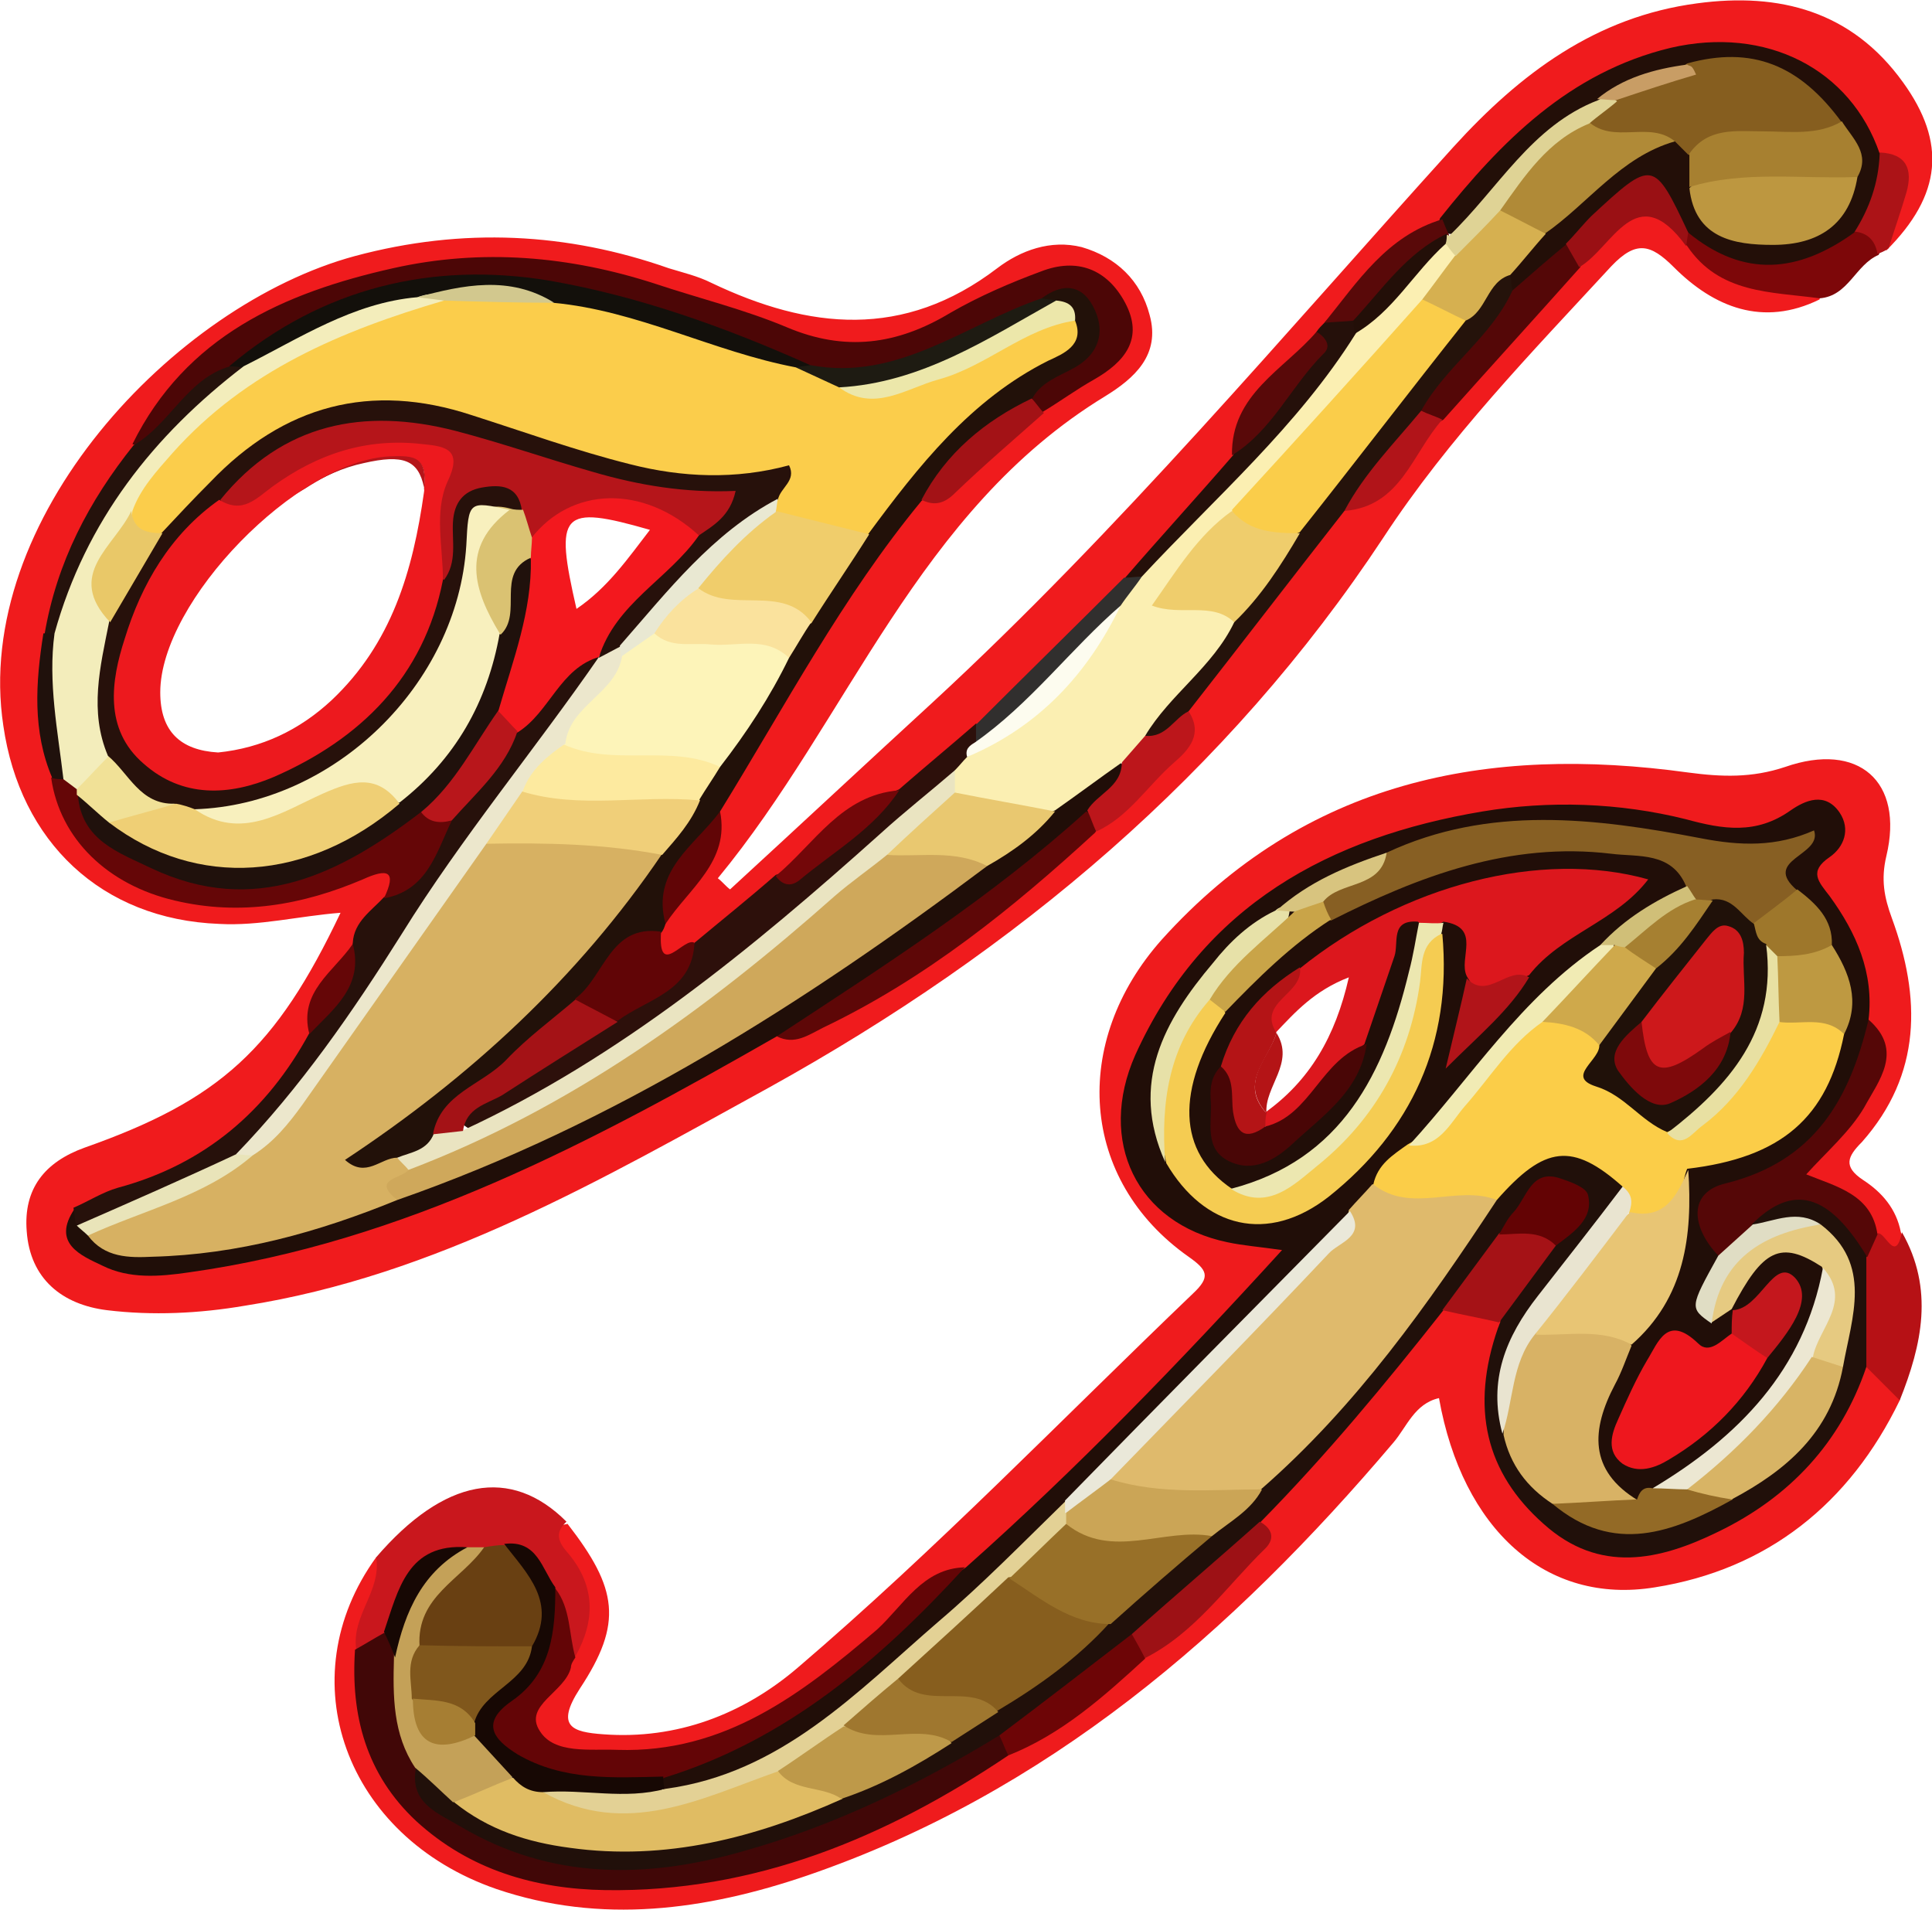
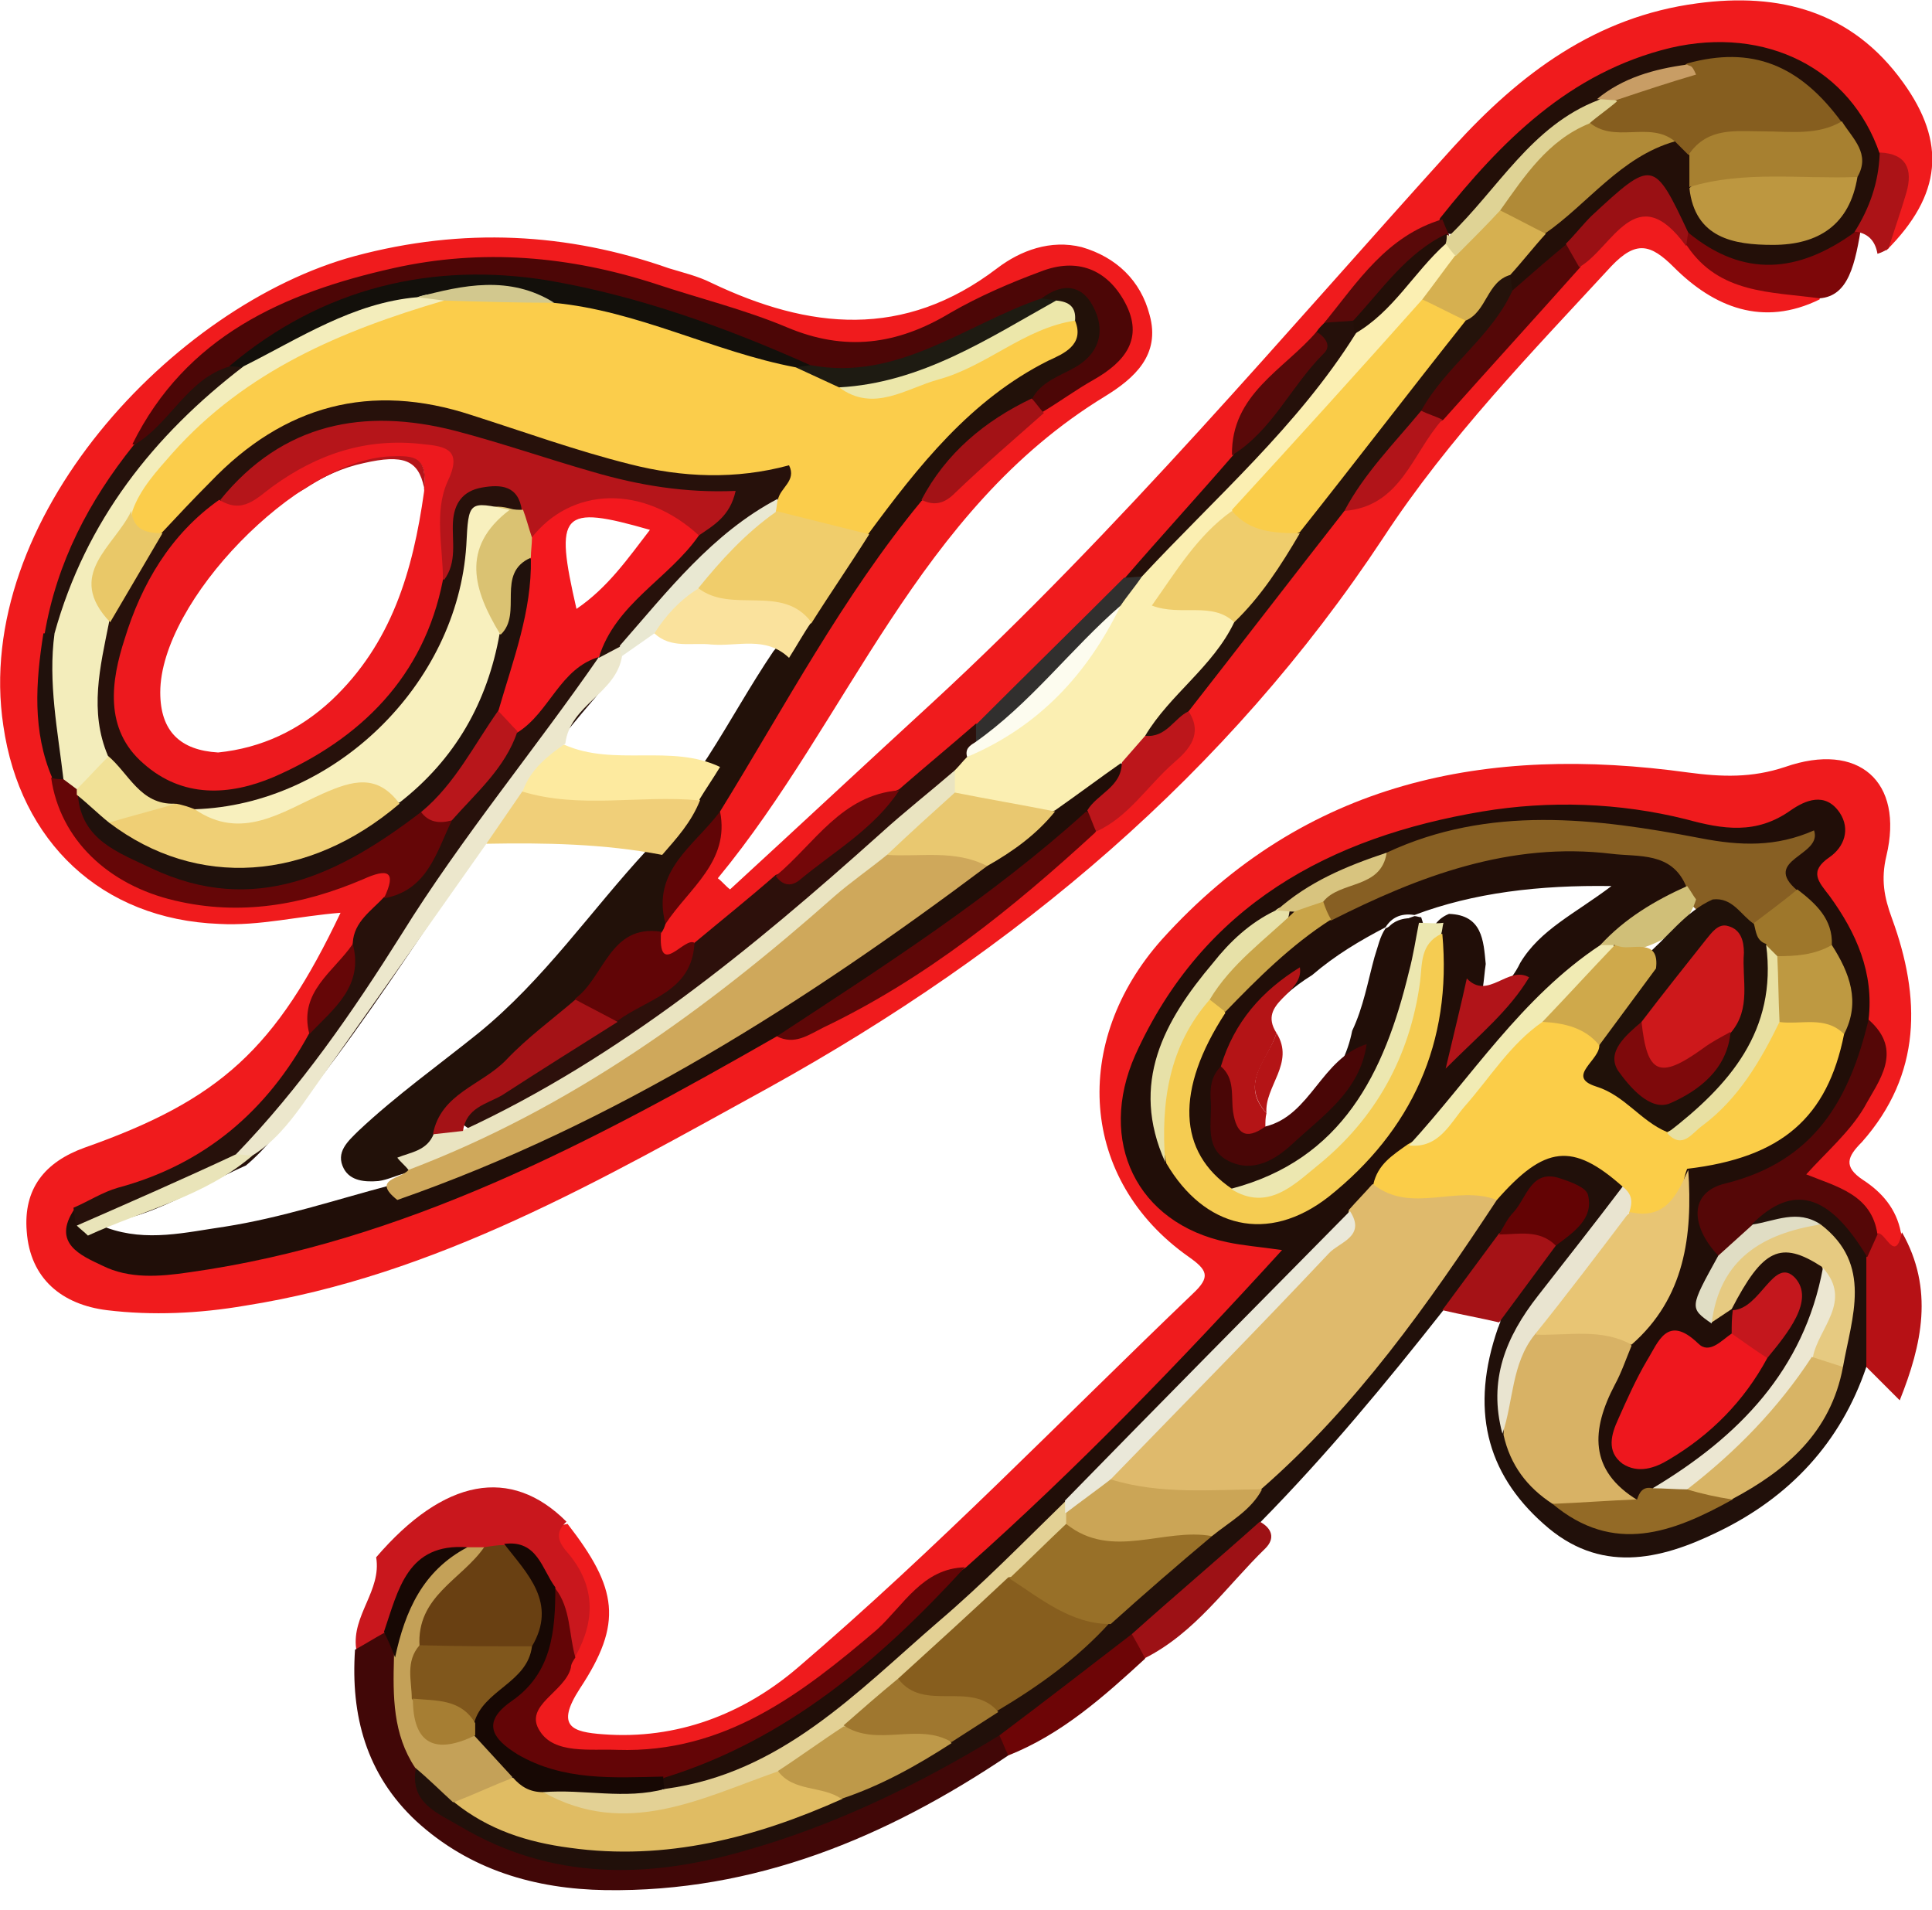
<svg xmlns="http://www.w3.org/2000/svg" version="1.1" id="Layer_1" x="0px" y="0px" viewBox="0 0 173.6 171.6" style="enable-background:new 0 0 173.6 171.6;" xml:space="preserve">
  <style type="text/css">
	.st0{fill:#F01B1D;}
	.st1{fill:#EF1B1D;}
	.st2{fill:#C9171D;}
	.st3{fill:#B61115;}
	.st4{fill:#7D0709;}
	.st5{fill:#AC1317;}
	.st6{fill:#4C0606;}
	.st7{fill:#221109;}
	.st8{fill:#200E08;}
	.st9{fill:#230F08;}
	.st10{fill:#27110B;}
	.st11{fill:#2D100B;}
	.st12{fill:#650607;}
	.st13{fill:#25130B;}
	.st14{fill:#5E0707;}
	.st15{fill:#540707;}
	.st16{fill:#610506;}
	.st17{fill:#25100A;}
	.st18{fill:#25120C;}
	.st19{fill:#BC161B;}
	.st20{fill:#9A1014;}
	.st21{fill:#A31216;}
	.st22{fill:#590909;}
	.st23{fill:#312F2E;}
	.st24{fill:#730709;}
	.st25{fill:#B11419;}
	.st26{fill:#20110C;}
	.st27{fill:#210E08;}
	.st28{fill:#630506;}
	.st29{fill:#550707;}
	.st30{fill:#21100A;}
	.st31{fill:#410707;}
	.st32{fill:#9D1115;}
	.st33{fill:#A51216;}
	.st34{fill:#6D0506;}
	.st35{fill:#694012;}
	.st36{fill:#C4A158;}
	.st37{fill:#170804;}
	.st38{fill:#13100B;}
	.st39{fill:#1E1B12;}
	.st40{fill:#FBCD4B;}
	.st41{fill:#D7B162;}
	.st42{fill:#FDF4B9;}
	.st43{fill:#EAE4C1;}
	.st44{fill:#F0CD6B;}
	.st45{fill:#F0CF79;}
	.st46{fill:#FDEA9F;}
	.st47{fill:#FAE29D;}
	.st48{fill:#A41216;}
	.st49{fill:#ECE7AA;}
	.st50{fill:#FBEFB2;}
	.st51{fill:#CFA85B;}
	.st52{fill:#E9C870;}
	.st53{fill:#E9E4B9;}
	.st54{fill:#865E1F;}
	.st55{fill:#BD9740;}
	.st56{fill:#B08A37;}
	.st57{fill:#A78030;}
	.st58{fill:#D6B050;}
	.st59{fill:#DFD395;}
	.st60{fill:#C89D65;}
	.st61{fill:#F3181E;}
	.st62{fill:#ECE7CC;}
	.st63{fill:#B8161B;}
	.st64{fill:#FDFCEF;}
	.st65{fill:#F3EDBB;}
	.st66{fill:#F1E197;}
	.st67{fill:#FACD4A;}
	.st68{fill:#EFCD6C;}
	.st69{fill:#DFBA6C;}
	.st70{fill:#FBCD48;}
	.st71{fill:#DC171D;}
	.st72{fill:#875F23;}
	.st73{fill:#F5CC52;}
	.st74{fill:#D8B265;}
	.st75{fill:#EE171E;}
	.st76{fill:#E8C574;}
	.st77{fill:#E3D195;}
	.st78{fill:#490606;}
	.st79{fill:#EAE8D9;}
	.st80{fill:#E6CA81;}
	.st81{fill:#ECE7B0;}
	.st82{fill:#BE9941;}
	.st83{fill:#936A26;}
	.st84{fill:#E7E1A8;}
	.st85{fill:#ECE7D2;}
	.st86{fill:#B41416;}
	.st87{fill:#F1EBB4;}
	.st88{fill:#9E772B;}
	.st89{fill:#C9A448;}
	.st90{fill:#C4171D;}
	.st91{fill:#E0DDC4;}
	.st92{fill:#D8C47F;}
	.st93{fill:#D0BF78;}
	.st94{fill:#E0BC63;}
	.st95{fill:#875E1E;}
	.st96{fill:#987028;}
	.st97{fill:#CBA556;}
	.st98{fill:#D8B465;}
	.st99{fill:#BE9949;}
	.st100{fill:#9F772F;}
	.st101{fill:#E9E4D0;}
	.st102{fill:#630304;}
	.st103{fill:#80571C;}
	.st104{fill:#A67E33;}
	.st105{fill:#D2C88E;}
	.st106{fill:#E9C868;}
	.st107{fill:#E9E8D2;}
	.st108{fill:#B5151A;}
	.st109{fill:#DAC272;}
	.st110{fill:#F8F0BE;}
	.st111{fill:#EFCF75;}
	.st112{fill:#201109;}
	.st113{fill:#CFA94B;}
	.st114{fill:#E8E0A2;}
	.st115{fill:#A68031;}
	.st116{fill:#ED191E;}
	.st117{fill:#CD181B;}
	.st118{fill:#7E090B;}
</style>
  <g>
    <path class="st0" d="M171,7.4c-4.6-6.4-11.1-8.1-18.5-7.1c-9.1,1.2-15.9,6.3-21.9,12.9c-15.3,16.9-30,34.4-46.8,49.9   c-6.1,5.6-12.1,11.2-18.2,16.8c-0.4-0.3-0.7-0.7-1.1-1c11.8-14.3,17.9-33,34.8-43.3c2.6-1.6,5-3.7,4-7.3c-0.8-3.1-3-5.2-6.1-6.1   c-2.8-0.7-5.5,0.3-7.6,1.9c-8.4,6.4-16.9,5.5-25.7,1.3c-1.2-0.6-2.5-0.9-3.8-1.3C51,20.9,41.6,20.4,31.9,23   C15.6,27.4-2.5,46.7,0.3,65.2C1.8,75.6,9.1,82.6,19.7,83c3.6,0.2,7.1-0.7,10.9-1c-5.8,12.2-10.8,16.8-23,21.1   c-3.6,1.3-5.5,3.7-5.2,7.5c0.3,4.3,3.2,6.6,7.2,7.1c4.1,0.5,8.3,0.3,12.4-0.4C39.2,114.6,54,106,69.1,97.7   c22.2-12.3,41.2-28.2,55.2-49.4c5.9-9,13.3-16.6,20.5-24.4c2.2-2.3,3.5-2,5.6,0.1c3.6,3.6,8,5.4,13.1,2.9c0.3-2-1.3-1.9-2.5-1.9   c-3.6,0.1-6.3-1.4-8.5-4c-4.8-3.8-5.2-3.8-9.7,0.4c-0.6,0.6-1.2,1.1-1.8,1.6c-4.1,4.7-8.1,9.6-12.5,14.1c-2.5,3.1-3.9,7.2-8.5,8   c-5.5,5.6-9.9,12.1-14.3,18.5c-0.3,5.2-4.8,7.2-8,10.2c-2.9,2.8-6,5.3-9.2,7.6c-5.9,4.5-11.7,9.3-19.4,10.7   c-3.9,1.8-7.7,3.8-11.4,5.9c-13.3,7.7-27.5,12.9-42.7,15.2c-2.6,0.4-5.4,0.2-6.3-3.1c1.2-1.9,3.3-2,5.1-2.6   c7-2.4,11.9-6.9,14.8-13.6c0.4-3.3,2-5.9,4.1-8.3c0.9-1.7,2.5-2.9,3.1-4.7c0.7-3.1-0.7-4.1-3.5-3.2c-3.1,1.1-6.3,2-9.5,2.4   C16,80.8,5.9,76.4,6.1,69.2c-1.3-3.8-0.8-7.6-0.7-11.5c0.9-6.5,4.3-12,7.8-17.4c0.4-1.3,1.3-2.3,2.2-3.3   C26.1,25.7,39.1,22.7,54,25.9c5.5,1.2,10.9,3.1,16.2,5.1c5.4,2,10.3,1.9,15.3-1.1c3-1.8,6.1-3.4,9.6-4c2.2-0.4,4,0.5,4.9,2.6   c0.8,1.9-0.4,3.1-1.9,4.1c-1.5,1-3,2.1-4.6,3C89.4,38,87,42.7,82,44.1c-7.9,8.2-12.9,18.3-18.3,28.1c-0.2,4.1-2.9,7-5,10.2   c-0.2,0.4-0.4,0.9-0.4,1.4c0,4,2.5,2.8,4.6,2.1c2.6-2,5.2-3.9,7.6-6.1c3.1-3.2,6.1-6.4,10.5-7.9c3-0.9,4.5-4,7.3-5.1   c4.8-4.7,9.5-9.5,14.3-14.3c2.2-4.4,7.1-6.6,9.1-11.2c0.6-5,4.7-7.4,7.7-10.6c0.3-0.4,0.5-0.8,0.7-1.2c2.8-3.7,5.7-7.4,10.3-8.9   c3.9-3.2,6.5-7.8,10.9-10.7c10.8-7.2,21.1-5.7,26.6,4.4c1.4,1,2.5,2.1,1.3,4.1c-0.7,1.3-1.1,2.8,0.3,4.1   C174.5,17.5,174.9,12.8,171,7.4z" />
    <path class="st1" d="M167.4,106c-1.8-1.2-1.4-2.1-0.1-3.4c5.4-6.1,5.3-13,2.7-20.1c-0.7-1.9-1-3.5-0.5-5.6c1.6-6.7-2.5-10.3-9.1-8   c-3,1-5.7,0.9-8.7,0.5c-18.1-2.5-34.4,0.7-47.3,15c-8.2,9.2-7.4,21.6,2.4,28.5c1.7,1.2,2,1.8,0.4,3.3c-11.8,11.3-23.1,23-35.5,33.6   c-4.9,4.2-10.9,6.5-17.5,6c-2.8-0.2-4.3-0.7-2.1-4.1c3.9-5.9,3.4-9-1.1-14.8c-2.6,0.4-2.1,2-1.1,3.4c1.9,2.7,1.8,5.4,0.5,8.2   c-0.3,0.6-0.7,1.1-0.9,1.8c-0.8,1.9-3.3,3.3-1.9,5.8c1.4,2.6,4.1,2.3,6.6,2.5c7.9,0.7,14.4-2.3,20.8-6.8c4.2-2.9,6.7-8,12-9.4   c1.7-0.5,2.8-1.7,4-2.9c7.4-7.4,14.9-14.8,22.2-22.3c1.3-1.4,3.4-2.7,2.6-5c-0.8-2.1-3.1-1.5-4.8-1.8c-6.6-1.4-10.7-7.8-8.3-13.3   c6.2-13.9,18.1-21.1,33.2-22.7c9-1,17.8,3.5,27.4,0c-0.9,2.9-1.6,5.1,0.1,7.2c2.3,3,2.9,6.7,3.3,10.3c1.8,2.6,1.2,5-0.7,7.2   c-1,1.1-2,2.2-3,3.3c-2.1,2.2-2.1,4,0.9,5.3c1.9,0.8,3.2,2.3,4.1,4.1c0.7,0.7,1.5,1.5,2.5,1c0.9-0.4,0.7-1.3,0.3-2.1   C170.4,108.6,169.1,107.1,167.4,106z" />
-     <path class="st1" d="M170.7,125.8c-4.5,9.3-11.9,15.2-22,16.8c-9.8,1.6-17.3-5.2-19.4-17c-2.2,0.5-2.9,2.6-4.1,4   c-14.5,17.1-31.1,31.5-52.7,38.9c-9.1,3.1-18.5,4.4-27.9,1.2C31,165,25.9,150.8,33.8,139.9c2.1,0.3,1.4,1.8,1.1,2.9   c-0.5,1.9-1.3,3.6-1.4,5.6c1.3,15.3,12.6,22.9,28.5,19.6c9.9-2.1,19-5.8,27.5-11.2c4.7-2.1,8.7-5.4,12.5-8.8   c4.1-3.4,9.2-6,10.8-11.8c5.1-6.8,10.2-13.7,16.7-19.3c2.3-0.3,4.6-0.6,5.9,1.9c0.2,2.3-0.5,4.6-0.5,6.9c0,8.8,8.4,14.6,16.5,11.3   c5.5-2.2,10.3-5.5,13-11.1c0.7-1.5,1.4-3.1,3.3-3.5C169.7,122.6,171,123.6,170.7,125.8z" />
    <path class="st2" d="M32,148.1c-0.4-3,2.3-5.2,1.8-8.2c6.1-7.1,12.1-8.2,17.1-3.2c-1.2,1.1-0.6,2,0.2,2.9c2.4,2.9,2.4,6,0.6,9.2   c-2.4-0.9-2.1-3.4-3.1-5.1c-0.7-1.3-1.5-2.6-3.2-2.9c-0.6-0.1-1.2-0.4-1.9-0.4c-0.6,0-1.3,0-1.9,0c-4.2,0.5-4.6,4.3-6.3,7   C34.3,148.3,33.3,148.9,32,148.1z" />
    <path class="st3" d="M170.7,125.8c-1-1-2-2-3-3c-2.6-2.9-1.1-6.4-1.3-9.6c0.3-1.2,0.6-2.4,2.3-2.4c0.7-0.2,1.6,2.8,2.2-0.1   C173.8,115.8,172.7,120.8,170.7,125.8z" />
-     <path class="st4" d="M163.5,26.8c-4.4-0.6-9-0.4-11.9-4.7c-0.4-0.4-0.4-0.9,0-1.3c0.8-0.4,1.6-0.4,2.4,0c3.5,1.8,7,1.7,10.4-0.3   c0.9-0.5,1.9-0.7,2.9-0.5c1.4,0.5,2.4,1.3,1.5,2.9C166.7,23.8,166.1,26.6,163.5,26.8z" />
+     <path class="st4" d="M163.5,26.8c-4.4-0.6-9-0.4-11.9-4.7c-0.4-0.4-0.4-0.9,0-1.3c0.8-0.4,1.6-0.4,2.4,0c3.5,1.8,7,1.7,10.4-0.3   c0.9-0.5,1.9-0.7,2.9-0.5C166.7,23.8,166.1,26.6,163.5,26.8z" />
    <path class="st5" d="M168.7,22.8c-0.2-1.2-0.9-1.9-2.1-2c-0.7-2.8,0.1-5.2,2.3-7.1c2.4,0.1,3,1.5,2.4,3.6c-0.5,1.7-1.1,3.4-1.6,5   C169.3,22.6,169,22.7,168.7,22.8z" />
    <path class="st6" d="M11.9,39.9c4.8-9.7,13.6-13.6,23.4-15.8c8-1.8,15.9-1.1,23.6,1.4c3.9,1.3,8,2.3,11.8,3.9   c5.2,2.2,9.9,1.6,14.7-1.3c2.6-1.5,5.4-2.7,8.1-3.7c3.3-1.3,6-0.2,7.6,2.8c1.7,3.2,0,5.3-2.8,6.9c-1.6,0.9-3.1,2-4.6,2.9   c-0.9,0.2-1.3-0.3-1.6-1c-0.3-2.5,1.7-3.3,3.3-4.5c1-0.7,1.8-1.7,1-2.9c-0.8-1.3-2-0.5-3.1-0.3c-6.6,3-12.8,7.3-20.7,5.7   c-5-1.8-10.1-3.2-15-5.1c-12.8-4.9-24.6-3.1-35.7,4.4c-2,1.1-3.8,2.6-5.5,4.2C15.2,38.9,14.2,40.7,11.9,39.9z" />
    <path class="st7" d="M98.4,27.9c-1-2.3-2.8-2.6-4.8-1.1c0.1,0.4,0.2,0.7,0.4,1.1c0.4,0.4,0.6,0.9,0.7,1.5c-0.1,0.9-0.6,1.5-1.4,1.9   c-7.3,3.5-12.1,9.5-16.6,15.9c-1.7,2.6-3.2,5.4-5,8c-0.7,1.1-1.3,2.3-2.2,3.3c-2.1,3.1-3.9,6.4-5.9,9.5c-0.7,1.1-1.5,2.1-2.2,3.3   c-1,1.8-2.5,3.2-3.3,5.1C53.1,81.8,48.9,88,43,92.8c-3.6,2.9-7.4,5.6-10.8,8.8c-0.9,0.9-2.1,1.9-1.3,3.4c0.6,1.1,1.9,1.2,3.1,1.1   c0.8-0.1,1.6-0.5,2.4-0.7c1.5-0.4,2.6-1.3,3.4-2.6c0.5-1.3,1.4-2.1,2.4-3c3.2-3.2,7.5-5.2,10.4-8.9c2.5-2.1,4.1-5.2,6.8-7.1   c0.2-0.2,0.3-0.5,0.4-0.8c0.5-3.9,4-6.3,4.9-10.1c5.8-9.4,11-19.3,18.1-27.9c3.5-2.8,6.9-5.8,9.9-9.1c0.8-1.6,2.5-2.1,3.9-2.9   C98.7,31.8,99.3,29.9,98.4,27.9z" />
    <path class="st8" d="M69.8,93.1c-16.6,9.5-33.5,18.5-52.8,21.2c-2.7,0.4-5.4,0.6-7.8-0.6c-1.9-0.9-4.6-2-2.5-5.1   c0.4,0.2,0.8,0.4,1.2,0.6c0.6,0.4,1.1,0.8,1.7,1.1c3.6,1.3,7.1,0.4,10.6-0.1c5.1-0.8,9.9-2.4,14.8-3.7   c16.2-5.7,30.5-14.8,44.7-24.3c2.6-1.7,5.2-3.5,7.8-5.3c1.9-2.1,4.6-3.2,6.4-5.3c2-1.6,3.5-4.4,6.9-3c1,2.5-1.1,3.5-2.4,4.9   c-7.6,6.2-14.9,12.7-23.7,17.3C73.2,91.7,71.6,92.6,69.8,93.1z" />
    <path class="st9" d="M168.9,13.8c-0.1,2.6-0.9,4.9-2.3,7.1c-5,3.6-9.9,4.1-14.9,0c-4.5-4.1-4.5-4.1-10.2,1.8   c-1.9,1.2-2.8,4.1-5.8,3.5c-0.4-0.4-0.6-0.8-0.7-1.3c-0.1-2.3,1.6-3.5,2.9-5c3.8-3.5,7-8,13-7.8c0.7,0.3,1.3,0.8,1.7,1.4   c0.6,0.9,0.5,1.9,0.7,2.8c3.9,5.1,7.9,5,11.8-0.1c0.3-1.7-0.3-3.3-1.1-4.8c-3.4-3.4-7.2-5.4-12.2-4.2c-2.6,0.6-5.2,1.3-7.5,2.9   c-3.3,1.9-6.4,4-8.7,7.2c-1.4,1.8-2.8,4.4-5.9,3.6c-0.3-0.2-0.4-0.5-0.4-0.8c0-0.3,0.1-0.5,0.1-0.5c5.5-6.9,11.6-13.1,20.7-15.3   C158.7,2.3,166.3,6.2,168.9,13.8z" />
    <path class="st10" d="M53.9,59c-4.6-0.7-5.8,3.5-8.2,5.8c-1.7,3-4,5.6-6.2,8.2c-2.1,2.2-2.1,5.9-5,7.6c-1.1,1.2-2.7,2.2-2.8,4.1   c-0.5,3.1-3.1,5.2-3.9,8.1c-3.8,7-9.4,11.8-17.2,13.9c-1.4,0.4-2.6,1.2-4,1.8c0.1,0.5,0.1,1,0.2,1.4c5.8,0.4,10.3-3,15.3-5.2   c1.8-1.5,3.2-3.4,4.6-5.2C36.1,87.9,43.3,74.5,53.2,63C54.2,61.9,54.9,60.6,53.9,59z" />
    <path class="st11" d="M62.4,84.7c2.4-2,4.9-4,7.3-6.1c4.5-1.4,6.9-5.9,11.1-7.7c2.3-2,4.6-3.9,6.9-5.9c0.4,0.3,0.7,0.7,0.7,1.3   c0.1,0.8-0.2,1.5-0.5,2.2c-0.4,0.7-0.9,1.2-1.5,1.6C76.3,79.8,65.9,89,54.1,96.5c-2.5,1.6-5.2,2.9-7.8,4.4c-1.5,0.9-3,1.4-4.6,0.2   c-0.5-2.6,1.9-3.3,3.3-4.2c3.2-2,6.3-4.2,9.5-6.2C56.9,88.4,60.6,87.8,62.4,84.7z" />
    <path class="st12" d="M40.6,73.7c-1.4,2.9-2.2,6.3-6.1,7c1.2-2.5,0.3-2.7-1.9-1.7c-5.4,2.3-11,3.3-16.9,1.9   c-6-1.4-10.3-5.5-11.1-11c0.3-0.4,0.7-0.5,1.3-0.5c0.7,0.2,1.3,0.6,1.8,1.2C8,71,8.3,71.4,8.5,71.8c4.4,6.3,12.6,8,20.7,4.6   c2.9-1.2,5.2-3.4,8.2-4.3C38.7,72.2,39.8,72.6,40.6,73.7z" />
    <path class="st13" d="M135.7,24.8c0.1,0.4,0.1,0.9,0.2,1.3c1.3,2.1-0.2,3.3-1.5,4.6c-2,2.1-4,4.4-5.8,6.7c-2.5,3-4.3,6.5-7.8,8.5   c-4.7,6-9.3,12-14,18c-0.7,1.8-1.7,3.2-3.9,2.3c-1.3-2.1,0.3-3.4,1.4-4.7c1.8-2.1,3.7-4.1,5.4-6.3c2-2.8,4.2-5.4,6.1-8.3   c5-6.3,9.5-13,15-18.9C132.1,26.6,133,24.3,135.7,24.8z" />
    <path class="st14" d="M69.8,93.1c9.6-6.3,19.3-12.5,27.8-20.2c0.9,0.4,1.5,0.9,0.8,1.9C91,81.6,83.2,87.9,74,92.3   C72.6,93,71.4,93.9,69.8,93.1z" />
    <path class="st15" d="M127.7,36.9c2.2-4,6.3-6.6,8.2-10.8c1.6-1.4,3.2-2.8,4.9-4.2c1,0.4,1.5,1,1.2,2.1c-4.1,4.6-8.2,9.1-12.3,13.7   C128.6,38.4,128.1,37.8,127.7,36.9z" />
    <path class="st16" d="M62.4,84.7c-0.2,4.4-4.2,5-6.9,7c-1.5-0.2-3.7,1-3.8-2c2.6-1.9,3.1-6.7,7.7-6C59.1,88,61.5,84.1,62.4,84.7z" />
    <path class="st17" d="M118.3,29.8c0.2-0.3,0.4-0.5,0.7-0.8c0.8-0.9,1.7-1,2.8-0.5c0.4,0.3,0.7,0.7,0.9,1.2c0.5,4.4-3.5,6.2-5.7,8.9   c-4.2,5.3-8.6,10.5-14.6,13.9c-0.5,0-1-0.2-1.3-0.6c3.2-3.7,6.5-7.3,9.7-11C112.2,36.5,116.9,34.3,118.3,29.8z" />
    <path class="st18" d="M20.3,36.1c1-0.9,2.2-1.7,1.6-3.3c-0.4-0.3-0.9-0.3-1.2,0.1c-3.9,1.1-5.4,5.2-8.7,7.1c-4,5-6.9,10.5-8,17   c0.4,0.3,0.8,0.5,1.3,0.4C6.1,57,6.8,56.5,7,55.7C9.4,47.8,14.2,41.5,20.3,36.1z" />
    <path class="st19" d="M98.5,74.7c-0.3-0.6-0.5-1.3-0.8-1.9c0.9-1.5,3.1-2.1,3.1-4.3c-0.2-1.5,0.5-2.3,2.1-2.4   c1.9,0.2,2.6-1.6,3.9-2.2c1.3,2,0.1,3.4-1.3,4.6C103.1,70.6,101.4,73.4,98.5,74.7z" />
    <path class="st20" d="M141.9,24c-0.4-0.7-0.8-1.4-1.2-2.1c0.8-0.8,1.5-1.7,2.3-2.5c5.5-5.1,5.6-5.1,8.7,1.5   c-0.1,0.4-0.1,0.8-0.2,1.2C147,15.9,144.9,22.3,141.9,24z" />
    <path class="st21" d="M82.8,44.9c2.2-4.2,5.7-7.1,9.9-9.1c0.4,0.4,0.7,0.9,1.1,1.3c-2.7,2.4-5.4,4.7-8,7.2   C84.9,45.2,84,45.5,82.8,44.9z" />
    <path class="st22" d="M118.3,29.8c0.8,0.5,1.4,1.3,0.6,2c-2.9,2.9-4.6,6.9-8.2,9.1C110.6,35.4,115.4,33.2,118.3,29.8z" />
    <path class="st23" d="M101,51.9c0.5,0,1.1-0.1,1.6-0.1c1.1,1.7-0.1,2.8-0.9,4c-3.3,3-6.2,6.3-9.5,9.2c-1.2,1.1-2.3,3-4.5,1.6   c0-0.5,0-1,0-1.5C92.1,60.7,96.6,56.3,101,51.9z" />
    <path class="st24" d="M80.8,71c-2.3,3.5-5.9,5.5-9,8.1c-0.8,0.6-1.5,0.4-2.1-0.4C73.2,75.8,75.6,71.4,80.8,71z" />
    <path class="st22" d="M121.7,28.8c-0.9,0.1-1.8,0.1-2.7,0.2c3-3.7,5.6-7.8,10.6-9.3c0.2,0.5,0.4,1,0.6,1.4   c-0.1,0.5-0.2,0.9-0.5,1.3C127.1,24.6,125.5,28.2,121.7,28.8z" />
    <path class="st25" d="M127.7,36.9c0.6,0.3,1.3,0.5,1.9,0.8c-2.7,3-3.7,7.8-8.8,8.2C122.6,42.5,125.3,39.8,127.7,36.9z" />
    <path class="st16" d="M59.8,83c-1.3-4.8,2.6-7,4.9-10.1C65.6,77.4,61.9,79.8,59.8,83z" />
    <path class="st12" d="M31.7,84.8c1,3.8-1.7,5.8-3.9,8.1C26.8,89.1,30,87.3,31.7,84.8z" />
    <path class="st26" d="M3.9,56.9c0.3,0,0.6,0,1,0c2.6,4.2,3,8.6,0.8,13.1c-0.3,0-0.7,0-1-0.1C2.9,65.7,3.2,61.3,3.9,56.9z" />
    <path class="st27" d="M157.8,107c6.7-3,10.9-9.8,10.1-15.4c0.5-4.2-1.1-7.8-3.5-11.1c-1-1.3-1.9-2.2,0-3.5c1.3-0.9,1.9-2.5,0.9-4   c-1.3-1.9-3.1-1.1-4.4-0.2c-3.1,2.2-6.1,1.7-9.4,0.8c-6-1.5-12.3-1.7-18.3-0.7c-13.7,2.3-25.1,8.4-31.2,21.9   c-3.4,7.7,0.1,15.1,8.3,16.8c1.4,0.3,2.8,0.4,4.9,0.7c-9.3,10.2-18.5,19.7-28.4,28.5c-1.5,1-2.9,2-4.3,3.3   c-6.4,5.9-13,11.7-21.8,13.9c-0.9,0.2-1.3,0.9-1.4,1.8c0,0.5,0.2,0.9,0.5,1.3c5.6,1.1,9.8-1.9,13.9-4.8   c8.4-5.9,15.5-13.3,22.8-20.4c8.5-8.8,17.2-17.4,25.9-26c0.8-0.8,1.5-1.7,2.2-2.5c0.8-1.6,2.2-2.7,3.4-4   c5.4-6.1,10.5-12.5,16.8-17.6c2.4-2.4,6.5-3.1,7.5-7c-0.4-1-0.9-1.7-1.5-2.2c-3.1-0.6-6.3-1.5-9.5-1.5c-3.4,0-6.7,0.3-9.9,1   c-4,1-7.9,2.6-11.6,4.9c-4.5,2.4-7.8,6-11.4,9.4c-1.6,2-2,4.4-2.6,6.8c-0.2,0.9-0.3,1.7-0.4,2.5c0.1,1.2,0.3,2.4,0.6,3.6   c0.5,0.9,1,1.6,1.5,2.2c0.8,0.7,1.7,1.4,3,2.1c9.6,0.7,20.2-16.4,17.2-25.2c-0.2,0-0.4-0.1-0.6-0.1c-0.9,0.3-1.7,0.7-2.6,1.1   c-0.5,0.7-0.7,1.7-1,2.6c-0.6,2.2-1,4.5-2,6.6c-0.8,4.1-3.6,6.7-6.6,9.1c-1,0.8-2.2,1.8-3.6,1c-1.4-0.8-1-2.3-1.1-3.6   c-0.1-1,0.3-2,0.7-2.9c1.4-3.6,3.6-6.5,7-8.6c2.1-1.8,4.3-3.1,6.6-4.3c0.5-0.8,1.3-1.3,2.6-1.1c5.3-2,11.2-2.7,17.7-2.6   c-3.3,2.5-6.4,3.9-8.2,6.9c-0.9,1.9-2.5,3.1-4,4.5c0.7-1.5,0.7-3,0.9-4.4c-0.2-2.1-0.3-4.4-3.3-4.5c-0.5,0.2-0.9,0.5-1.2,0.9   c-0.8,1.6-0.5,3.3-0.7,4.9c-1.1,7.6-3.8,14.4-10.8,18.6c-4.3,2.6-7.2,2.3-9.9-1c-1.7-1.6-2.3-3.4-2.1-5.9   c-0.4-6.4,2.7-11.5,10.1-16.8c2.8-2.6,6.3-3.9,9.9-5.1c2-0.8,4-1.4,6-1.8c4.3-1,8.8-1.3,13.5-0.8c2,0.2,4.3,0,6,1.3   c1.8,0.4,3.7,0.7,5.6,0.6c2.8,0,2.9,1.7,4,3c1.4,1.5,2.2,3.3,3,5.1c0.7,2.4,2.2,4.8,0.9,7.5c-1.4,5.2-4.8,8.5-10,10   c-1.3,0.4-2.5,0.9-3.3,2c-0.8,5.5-2.2,10.8-5.7,15.3c-4.6,7.4-4.4,10.8,0.9,15.1c1.1,0.4,2.2,0.2,3.2-0.3   c6.2-3.2,10.4-8.3,13.8-14.3c1.3-2.3,2.4-4.7,1.4-7.4c-4.3-3.6-8.1-2-9.4,3.9c0.8,1.6,2.4,0.4,3.6,0.9c-0.3,1.1-0.8,2.1-1.4,3.1   c-1.5,2-2.9,4.1-4.8,5.6c-1.4,1.2-3.2,3.7-4.8,1.7c-1.3-1.6,0.6-4,2.1-5.6c0.7-0.8,1.8-0.8,2.8-0.9c1.4-0.1,2.6-0.4,3.5-1.6   c0.3-0.6,0.4-1.2,0.2-1.9c-0.4-0.7-1.2-1-1.7-1.5c-0.6-1.6,0.8-3.2,0.1-4.8C154,109.5,155.1,108.2,157.8,107z" />
    <path class="st27" d="M124.5,83.6c0.9-0.4,1.7-0.8,2.6-1.1C125.8,82.4,125,82.9,124.5,83.6z" />
    <path class="st27" d="M107.5,105.8c-0.5-0.6-1-1.4-1.5-2.2c-0.3-1.3-0.5-2.5-0.6-3.6C105.2,102.4,105.8,104.2,107.5,105.8z" />
    <path class="st27" d="M131.4,76.3c3.2-0.7,6.5-1,9.9-1c3.3,0,6.4,0.8,9.5,1.5c-1.6-1.3-4-1.1-6-1.3C140.2,75,135.7,75.2,131.4,76.3   z" />
    <path class="st28" d="M86.7,140.8c-7.6,8.3-16,15.5-27,18.9c-4.5,2.7-11.7,1.8-15.2-1.7c-1.3-1.3-2.3-3.2-1-4.4   c3.5-3,4-7.5,6.4-10.9c1.4,1.8,1.2,4.1,1.8,6.2c-0.2,0.3-0.4,0.6-0.4,0.9c-0.5,2.2-4.3,3.4-2.8,5.7c1.3,2.1,4.5,1.6,7,1.7   c9.6,0.3,16.5-5,23.3-10.8C81.2,144.2,82.9,140.9,86.7,140.8z" />
    <path class="st29" d="M154.4,112.8c-2.4-2.5-2.8-5.7,0.7-6.5c8-2,11.1-7.6,12.8-14.7c3.2,2.8,0.9,5.5-0.4,7.9c-1.3,2.2-3.4,4-5.2,6   c2.7,1.1,5.9,1.8,6.4,5.4c-0.3,0.7-0.6,1.3-0.9,2c-1.8,0.6-2.1-1.1-3.1-1.9c-2-1.6-4-2.3-6.1-0.1   C157.3,112,156.2,113.2,154.4,112.8z" />
    <path class="st30" d="M157.4,110c3.7-3.7,6.9-2.8,10.3,2.8c0,3.3,0,6.7,0,10c-2.3,6.8-6.9,11.7-13.3,14.8   c-5.3,2.6-10.7,3.8-15.7-0.7c-5.2-4.6-6.6-10.4-4.1-17.6c0.1-0.2,0.1-0.3,0.2-0.5c0.1-3.2,1.9-5.6,4-7.9c0.7-0.8,1.5-1.6,1.5-3.2   c-2.3,0.8-3.3,2.3-4.3,3.9c-1.8,2.4-3.3,5-6.3,6.1c-5.2,6.6-10.5,13-16.4,19c-2.5,4.8-6.9,7.7-10.9,11.1c-4,3.4-8,6.8-12.7,9.3   c-11,6.7-22.5,12.1-35.8,11.7c-5.4-0.2-10.4-1.8-14.8-5c-1.6-1.2-4-2.4-2-5.2c2.2-0.6,3.4,1.1,4.9,2.2c6.5,3.8,13.4,4.2,20.6,2.9   c4-0.7,8.1-1.7,11.9-3.4c3.4-1.7,7-2.9,10.2-4.8c1.5-1.1,3.1-1.9,4.5-3c3-2.8,6.8-4.6,9.6-7.7c2.6-3.1,6.4-4.8,9.1-8   c1.5-1.7,3.8-2.4,5-4.4c7.8-8,14.6-16.8,20.8-26.1c4.9-5.7,9.8-5.6,13.1,0.1c-0.3,3.2-2.7,5.2-4.5,7.5c-3.1,4-7,7.8-5.6,13.7   c0.5,2.7,2.4,4.5,4.3,6.3c4.8,4.7,9.3,1.3,13.8-0.6c4.5-2.5,7.8-6.1,9.3-11.1c0.4-3.8,2.9-7.8-1.1-11.1   C161.4,109.8,159,111.8,157.4,110z" />
    <path class="st31" d="M37.4,158.7c-0.7,3.3,2,4.2,4,5.4c8.1,4.8,16.7,4.7,25.4,2.2c8.2-2.3,15.8-6,23-10.4c0.8,0.4,1.3,0.8,0.8,1.8   c-11,7.4-22.8,12.3-36.2,12.1c-6.3-0.1-12.2-1.8-17-6.2c-4.5-4.2-5.9-9.5-5.5-15.4c0.9-0.5,1.7-1,2.6-1.5c1.1,0.3,1.8,1.1,2.3,2.1   C37,152.1,38.2,155.3,37.4,158.7z" />
    <path class="st32" d="M101.7,146.8c3.8-3.4,7.7-6.7,11.5-10.1c1.1,0.6,1.4,1.5,0.5,2.4c-3.5,3.4-6.3,7.6-10.9,9.9   C101.8,148.6,101.3,148,101.7,146.8z" />
    <path class="st33" d="M139.8,111.9c-1.7,2.3-3.4,4.6-5.1,6.9c-1.7-0.4-3.4-0.7-5.1-1.1c1.7-2.3,3.4-4.6,5.1-6.9   C136.7,109.9,138.7,108.7,139.8,111.9z" />
    <path class="st34" d="M101.7,146.8c0.4,0.7,0.8,1.4,1.2,2.2c-3.7,3.4-7.5,6.8-12.3,8.7c-0.3-0.6-0.5-1.2-0.8-1.8   C93.8,152.9,97.8,149.8,101.7,146.8z" />
    <path class="st35" d="M43.5,139c0.6-0.1,1.2-0.2,1.8-0.2c3.7,2.3,5.2,5.4,3,9.6c-3.5,1.7-7,2.1-10.5,0.1   C35.9,143.6,37.1,141.7,43.5,139z" />
    <path class="st36" d="M43.5,139c-2,2.9-6.1,4.4-5.8,8.9c0.6,1.5,0.9,3,0.7,4.6c0.2,3,2.9,2.2,4.5,3c1,1.6,3.3,2.3,3.1,4.6   c-1.2,2.4-3.4,1.7-5.3,1.8c-1.1-1-2.2-2.1-3.4-3.1c-2-3-2-6.4-1.9-9.9c0-5.6,1.5-8,6.5-9.9C42.5,139,43,139,43.5,139z" />
    <path class="st37" d="M46,159.6c-1.1-1.2-2.3-2.5-3.4-3.7c-0.4-0.3-0.6-0.7-0.8-1.2c0.1-4,3.5-4.9,6-6.8c2.3-3.9-0.4-6.5-2.5-9.2   c3-0.4,3.4,2.3,4.6,3.9c0,3.9-0.3,7.7-3.9,10.2c-2.9,2-1.6,3.5,0.5,4.8c4.1,2.4,8.6,2.1,13.1,2c0,0.3,0,0.6,0.1,1   c-3.1,3.1-7,1.1-10.4,1.6C47.6,162.1,46.3,161.5,46,159.6z" />
    <path class="st37" d="M42,139c-4,2.1-5.6,5.7-6.5,9.9c-0.3-0.8-0.6-1.5-1-2.3C35.8,142.8,36.6,138.6,42,139z" />
    <path class="st38" d="M21.9,33c-0.4,0-0.8-0.1-1.3-0.1c8.4-7.1,18.3-9.4,28.7-7.7c8.1,1.4,15.9,4.2,23.5,7.6   c-0.3,0.5-0.7,0.8-1.2,1.1c-2,0.7-4,0.2-5.8-0.5c-5.5-2-11.2-3.1-16.8-4.6c-3.5-1.6-7.2-2-10.9-0.7c-3.8,0.4-7.3,2-10.7,3.7   C25.7,32.6,24,34,21.9,33z" />
    <path class="st39" d="M71.5,33c0.4-0.1,0.9-0.1,1.3-0.2c7.9,1.5,14-3.7,20.8-6c0.5,0.1,0.9,0.1,1.4,0.2c-2.4,5.1-7.8,5.5-12,7.8   c-2.1,1.1-4.7,1.7-7.2,1.5C73.8,35.9,71.9,35.5,71.5,33z" />
    <path class="st40" d="M96.6,28.8c-3-1.4-4.8,1.1-7.1,2c-4.6,1.8-8.6,5.4-14.1,4c-1.3-0.6-2.6-1.2-3.9-1.8   c-7.4-1.4-14.2-5.1-21.8-5.8c-2.8-1.9-6-0.4-8.9-0.8c-1.9,0.3-3.9,0.8-5.7,1.4c-10.2,3.4-19.2,8.4-24.2,18.6c0.3,2,1.7,2.6,3.5,2.4   c1.7-0.4,2.9-1.7,3.9-2.9c7.5-8.5,16.3-10.3,26.9-6.1c6.7,2.7,13.8,4.7,21.2,4.5c1.2,0,1.8,0.5,2.2,1.5c0.2,0.5,0.5,0.9,0.8,1.3   c2.7,2.1,5.6,2.6,8.6,0.9c4.5-6.1,9.2-12.1,16.2-15.6C95.5,31.8,97.5,31,96.6,28.8z" />
-     <path class="st41" d="M35.7,107.8c-7.1,2.9-14.3,4.9-22,5.1c-2.1,0.1-4.3,0.1-5.8-1.9c2.6-3,6.8-2.8,9.9-4.9c1.5-1,3.3-1.4,4.7-2.6   c6.6-7.2,11.6-15.4,17-23.5c1.4-2.1,2.3-4.8,5.3-5.6c5.1-0.6,10.4-2.1,14.7,2.3C51.9,87.9,42.2,96.8,31,104.2   c1.9,1.7,3.2-0.2,4.7-0.2c0.6,0.2,1.3,0.3,1.4,1.1C37,106.3,35.1,106.4,35.7,107.8z" />
-     <path class="st42" d="M70.9,59.1c-1.7,3.5-3.8,6.7-6.2,9.8c-4.7,1.3-9.4,2-13.9-1c-1.5-2-0.2-3.4,1.1-4.6c1.4-1.4,2.7-2.8,3.1-4.9   c1.1-1.5,2.4-2.4,4.3-2.3c2.5,0.2,4.9-0.4,7.4,0C68.7,56.3,70.9,56.3,70.9,59.1z" />
    <path class="st43" d="M36.7,105.1c-0.3-0.4-0.7-0.7-1-1.1c1.2-0.5,2.7-0.6,3.3-2.2c0.8-0.8,1.7-1,2.7-0.3   C55.7,95,67.6,85.2,79.1,74.9c2.2-2,4.5-3.8,6.7-5.7c0.6,0.5,0.8,1.2,0.8,2c-0.5,3.6-4.6,4.1-6.1,7c-11.9,10.6-24.5,20.2-39.3,26.5   C39.8,105.2,38.4,106.4,36.7,105.1z" />
    <path class="st44" d="M69.7,45.9c2.8,0.7,5.6,1.4,8.4,2.1c-1.7,2.7-3.5,5.3-5.2,8c-3.7-0.3-7.7,0.9-10.6-2.4   C62.9,49.1,65.4,46.5,69.7,45.9z" />
    <path class="st45" d="M59.5,76.8c-5.2-1-10.5-1.1-15.8-1c-0.1-2.9,1.7-4.5,4-5.7c3.5-0.3,6.9-0.3,10.4-0.2c1.8,0,3.6,0.3,4.8,2   C62.1,73.9,60.8,75.3,59.5,76.8z" />
    <path class="st46" d="M62.8,71.9c-5.3-0.5-10.7,0.8-15.9-0.8c-0.2-2.7,1.3-3.9,3.8-4.2c4.5,2,9.6-0.1,14,2   C64.1,69.9,63.4,70.9,62.8,71.9z" />
    <path class="st47" d="M62.7,52.8c3,2.4,7.6-0.4,10.2,3.1c-0.7,1-1.3,2.1-2,3.2c-2.1-2-4.6-1-7-1.2c-1.7-0.2-3.6,0.4-5.1-1   C58.3,53.8,59.7,52.5,62.7,52.8z" />
    <path class="st48" d="M41.6,101.6c-0.9,0.1-1.8,0.2-2.7,0.3c0.7-3.7,4.4-4.4,6.6-6.7c1.9-2,4.1-3.6,6.2-5.4c1.3,0.7,2.5,1.3,3.8,2   c-3.5,2.2-7,4.4-10.4,6.6C43.7,99.2,41.9,99.5,41.6,101.6z" />
    <path class="st49" d="M96.6,28.8c-4.6,0.7-7.9,4.1-12.3,5.3c-2.9,0.8-5.8,3-8.9,0.7c7.4-0.4,13.4-4.4,19.5-7.8   C96.1,27.1,96.7,27.6,96.6,28.8z" />
    <path class="st50" d="M85.8,71.2c0-0.7,0-1.3,0-2c0.4-0.4,0.7-0.8,1.1-1.2c5.5-3.6,10.1-8.2,13.8-13.6c0.6-0.9,1.3-1.7,1.9-2.6   c6.6-7.1,14-13.5,19.2-21.8c2.1-3.3,5.1-5.9,8-8.4c0.8,0,1.3,0.5,1.5,1.3c0.2,2.2-1.5,3.4-2.6,4.9c-5.4,6.6-11,13.1-17.1,19.1   c-1.5,1.7-3.1,3.3-4.3,5.3c0.4,2,4.1,0.9,3.6,3.7c-1.9,4-5.8,6.5-8,10.2c-0.7,0.8-1.4,1.6-2.1,2.4c-2,1.4-4,2.9-6,4.3   C91.5,74.1,88.3,74.4,85.8,71.2z" />
    <path class="st51" d="M36.7,105.1C51.2,99.6,63.5,90.7,75,80.5c1.5-1.3,3.1-2.4,4.7-3.7c3.2-1.4,6.5-3.4,9,1   C72.3,90.1,55.2,101,35.7,107.8C33.3,105.9,36.1,105.9,36.7,105.1z" />
    <path class="st52" d="M88.7,77.8c-2.9-1.5-6-0.8-9-1c2-1.9,4.1-3.8,6.1-5.6c3,0.6,6,1.1,9,1.7C93.1,75,91,76.5,88.7,77.8z" />
    <path class="st53" d="M22.7,103.8c-4.3,3.7-9.8,4.9-14.8,7.2c-0.3-0.3-0.7-0.6-1-0.9c4.8-2.1,9.6-4.2,14.3-6.4   C21.8,103.4,22.3,103.4,22.7,103.8z" />
    <path class="st54" d="M151.6,5.7c5.8-1.6,10.1,0.1,13.9,5.3c-0.7,2.1-2.5,2.7-4.4,2.7c-3.1,0.1-6.2,0.6-9.4,0.2   c-0.4-0.4-0.8-0.8-1.2-1.2c-2.6-1-5.8,2.4-8.1-1c-0.2-1.6,1.3-2,2-2.9C146.7,7.4,149.5,7.3,151.6,5.7z" />
    <path class="st55" d="M166.9,15.9c-0.7,4.3-3.5,6.1-7.6,6.1c-3.5,0-7-0.6-7.5-5.1C155.8,13.1,162.2,12.7,166.9,15.9z" />
    <path class="st56" d="M142.7,10.9c2.3,2.1,5.5-0.1,7.8,1.8c-4.9,1.4-7.8,5.6-11.7,8.3c-1.9,0.1-3.6,0.1-4.5-2   C136.1,15.2,138.1,11.7,142.7,10.9z" />
    <path class="st57" d="M166.9,15.9c-5,0.2-10.2-0.6-15.1,0.9c0-1,0-2,0-3c1.7-2.4,4.2-2,6.6-2c2.4,0,4.9,0.4,7.1-0.9   C166.5,12.5,168.1,13.8,166.9,15.9z" />
    <path class="st58" d="M134.8,18.9c1.4,0.7,2.7,1.4,4.1,2.1c-1.1,1.2-2.1,2.5-3.2,3.7c-2.1,0.6-2.1,3.3-4,4.1   c-1.7,0.3-3.3,0.2-3.9-1.9c1-1.3,2-2.7,3-4C131.6,21.1,131.9,18.8,134.8,18.9z" />
    <path class="st59" d="M134.8,18.9c-1.3,1.4-2.6,2.7-4,4.1c-0.3-0.3-0.6-0.7-0.8-1c-0.8-0.4-0.7-0.7,0.1-0.9c0,0,0.1,0.1,0.1,0.1   c4.4-4.2,7.4-9.9,13.4-12.2c0.6-0.4,1.1-0.4,1.7,0.1c-0.8,0.7-1.7,1.3-2.5,2C139.1,12.6,137,15.8,134.8,18.9z" />
    <path class="st60" d="M145.2,9c-0.6,0-1.1-0.1-1.7-0.1c2.3-1.9,5.1-2.7,8.1-3.1c0.1,0.1,0.3,0.1,0.4,0.2c0.2,0.2,0.3,0.5,0.4,0.7   C150,7.4,147.6,8.2,145.2,9z" />
    <path class="st61" d="M63.2,46.7c-5.7-5.4-12.7-5.1-16.5,0.7c-0.4,0.8-0.5,1.5-0.5,2.4c-0.2,4.7-2.2,9.2-2.6,13.9   c0.5,1.4,1.1,2.5,2.9,2.1c2.9-1.8,3.8-5.8,7.4-6.8c0.2-0.1,0.4-0.3,0.6-0.4c2.2-2.3,4.5-4.4,6.7-6.7C62.6,50.4,64.1,49,63.2,46.7z    M51.8,54.7c-2-8.7-1.4-9.4,6.6-7.1C56.4,50.2,54.6,52.8,51.8,54.7z" />
    <path class="st62" d="M55.9,57.8c-1.2-0.5-1.6,0.4-2.1,1.2c0,0,0.1-0.1,0.1-0.1c-5.8,8.4-12.4,16.3-17.8,25   c-4.4,7-9.1,13.8-14.9,19.8c0.5,0,1,0.1,1.5,0.1c1.9-1.2,3.2-2.8,4.5-4.6c5.5-7.8,11-15.6,16.5-23.4c1.1-1.6,2.2-3.2,3.3-4.8   c0.7-1.9,2.2-3.1,3.8-4.2c0.4-3.5,4.6-4.5,5.1-7.9C56.2,58.6,56.2,58.2,55.9,57.8z" />
    <path class="st63" d="M44.7,63.8c-3.9,1.8-6.1,4.9-6.9,9.1c0.7,1,1.7,1.1,2.8,0.8c2.2-2.5,4.8-4.7,5.9-8   C45.9,65.1,45.3,64.4,44.7,63.8z" />
    <path class="st64" d="M100.7,54.4c-3,6.2-7.4,10.9-13.8,13.6c-0.2-0.7,0.2-1,0.7-1.3C92.6,63.2,96.2,58.3,100.7,54.4z" />
    <path class="st65" d="M15.5,40.7c6.6-7.4,15.2-11,24.4-13.7c-0.7-0.8-1.5-0.6-2.4-0.3c-5.8,0.5-10.6,3.7-15.6,6.2   c-8.1,6.2-14.2,13.9-17,24C4.3,61.3,5.2,65.7,5.7,70c0.4,0.3,0.8,0.6,1.2,0.9c2.4,0.3,3.3-1.2,3.9-3.2c-1-3.8-0.1-7.5,0.4-11.3   c-2-3.6,0.3-7,0.7-10.5C12.6,43.9,14.1,42.3,15.5,40.7z" />
    <path class="st26" d="M44.5,51.6c-0.5,1.4-0.2,3-0.9,4.3c-1.3,6-4.2,11.1-8.8,15.1c-8.1,6-16.1,6.6-23.8,1.8   c-1.2-0.9-2.5-1.5-4-1.4c0.3,4.1,3.7,5.2,6.6,6.6c9.3,4.4,17,0.5,24.3-5.1c3-2.5,4.7-6,6.9-9.1c1.3-4.5,3-8.9,2.9-13.6   C45.7,48.6,45,50.2,44.5,51.6z" />
    <path class="st66" d="M9.8,73.9c-1-0.8-1.9-1.7-2.9-2.5c0,0,0-0.5,0-0.5c1-1,1.9-2,2.9-3c3.2-0.1,4.9,2.1,6.3,4.5   C14.5,75.2,12.2,74.6,9.8,73.9z" />
    <path class="st67" d="M127.8,26.9c1.3,0.6,2.6,1.3,3.9,1.9c-5,6.3-9.9,12.7-14.9,19c-2.7,1.3-5.2,2.2-6.1-2   C116.4,39.6,122.1,33.3,127.8,26.9z" />
    <path class="st68" d="M110.7,45.9c1.6,1.9,3.8,2,6.1,2c-1.7,2.9-3.5,5.7-5.9,8c-2-1.9-4.8-0.5-7.4-1.5   C105.7,51.3,107.6,48.1,110.7,45.9z" />
    <path class="st9" d="M130,21c0,0.3,0,0.6-0.1,0.9c-2.9,2.6-4.7,6.1-8.2,8.1c0-0.4-0.1-0.8-0.1-1.2C124.2,26,126.4,22.7,130,21z" />
    <path class="st69" d="M134.5,107.8c-6.2,9.4-12.6,18.5-21.2,26c-4.2,2.3-8.5,3-13,0.5c-2.4-2.3,0-3.5,1.2-4.8   c5.6-5.7,11.2-11.2,16.8-16.9c1.1-1.1,2.7-2,2.9-3.9c0.7-0.8,1.4-1.5,2.1-2.3C127.3,106,131.3,104.2,134.5,107.8z" />
    <path class="st70" d="M134.5,107.8c-3.6-1.4-7.7,1.3-11.1-1.4c0.4-1.8,1.7-2.6,3.1-3.6c3.6-1.9,5.3-5.6,8-8.3   c1.4-1.4,2.5-3,4.4-3.7c2.3-0.6,4,0.2,5.2,2.2c-0.8,4.7,3.6,5,5.9,7c3.5-0.3,4.8-3.1,6.5-5.5c1.1-1.6,2-3.4,4.2-4   c2.1-0.1,4.5-0.9,5,2.4c-1.5,7.5-5.6,11.1-14.1,12.1c-0.9,2.2,0,6.1-4.6,4.5c-1.2-0.6-0.9-1.9-1.2-2.9   C141.3,102.6,138.8,102.9,134.5,107.8z" />
-     <path class="st71" d="M116.8,87c-0.9,1.1-1.9,2.2-2.8,3.2c-1,1.1-1.2,2.2,0.4,3c0.1,0,0.1,0,0.1,0c0.1-0.1,0.1-0.3,0.1-0.4   c1.8-1.9,3.5-3.8,6.6-5c-1.2,5.3-3.5,9.3-7.6,12.2c-0.2-0.2-0.3-0.3-0.4-0.5c0,0.2-0.1,0.3-0.1,0.5c0.1,0.5,0.3,0.9,0.6,1.2   c2,0.9,2.9-0.7,4.2-1.7c2-1.5,2.8-4.1,4.7-5.7c0.9-2.6,1.8-5.3,2.7-7.9c0.4-1.2-0.4-3.3,2.1-3.1c0.7,0.6,1.5,0.5,2.3,0   c3.5,0.5,1.3,3.3,2.1,4.9c2,3.6,3.7,0.7,5.6-0.1c2.9-3.7,7.8-4.8,10.7-8.6C138.5,76.3,126.1,79.5,116.8,87z" />
    <path class="st72" d="M151.5,79.6c-1.3-3.1-4.3-2.6-6.7-2.9c-9.1-1.1-17.3,2-25.2,6c-1-0.4-1.4-1.1-1.1-2.1c1.4-2.2,4.8-1.6,6.1-4   c9.2-4.3,18.8-3.1,28.2-1.3c3.6,0.7,6.8,0.8,10.2-0.7c0.8,2.3-4.8,2.6-1.5,5.4c-0.2,2.2-1.8,3.1-3.7,3.6c-1.7,0.3-3-1-4.5-1.4   c-0.4-0.2-0.8-0.4-1.1-0.7C151.7,80.9,151.5,80.3,151.5,79.6z" />
    <path class="st73" d="M129.6,83.9c-1.9-0.2-2.4,1-2.3,2.4c0,1.9-0.5,3.6-1,5.4c-2.5,8.4-8.8,14.5-15.6,15.1   c-4.9-3.3-5.1-8.9-0.6-15.8c-0.3-0.9-0.9-1.4-1.9-1.4c-4.1,4.3-4.6,9.4-3.4,14.9c3.4,5.8,9.1,7.3,14.6,3   C126.8,101.6,130.5,93.7,129.6,83.9z" />
    <path class="st74" d="M139.5,135.1c-2.3-1.5-3.8-3.5-4.4-6.2c0.2-3.5-0.1-7.2,3-9.9c3.2-0.9,6.4-2.1,8.5,1.9   c-0.5,1.2-0.9,2.4-1.5,3.5c-2.1,4-2.4,7.7,2.1,10.4C144.7,137.5,142.1,135.6,139.5,135.1z" />
    <path class="st75" d="M158.8,122c-2.1,3.9-5.1,6.9-8.8,9.1c-1.3,0.8-2.8,1.3-4.2,0.4c-1.5-1.1-1-2.7-0.4-4c0.8-1.8,1.6-3.6,2.6-5.3   c1-1.6,1.8-4.2,4.6-1.5c1,1,2.1-0.3,3-0.9C157.5,119.3,158.9,119.5,158.8,122z" />
    <path class="st76" d="M146.6,120.8c-2.7-1.5-5.7-0.8-8.6-0.9c1.1-5,4.8-8,8.5-11c3.2,0.7,4.2-1.6,5.2-3.8   C152.1,111,151.4,116.6,146.6,120.8z" />
    <path class="st77" d="M48.8,161c3.7-0.3,7.3,0.7,11-0.3c10.4-1.4,17.2-8.7,24.5-15c4-3.4,7.7-7.2,11.5-10.9   c0.3,0.3,0.6,0.7,0.7,1.2c0,0.5,0,0.9-0.1,1.4c-1.1,2.3-3.2,3.8-4.8,5.6c-3,3.3-6.3,6.3-9.9,8.9c-1.6,1.7-3.4,3.1-5.2,4.5   c-1.9,2-4.5,3-6.7,4.6c-4.9,2.7-10.2,3.8-15.8,3.4C51.7,164.2,49.2,164.1,48.8,161z" />
    <path class="st78" d="M113.7,101.2c-1.5-0.6-1.3-2-1.6-3.2c-0.3-1.2-0.5-2.6-2.4-2.2c-0.9,0.9-1,2-0.9,3.2c0.1,1.9-0.6,4.2,1.6,5.3   c2.2,1.1,4.2-0.1,5.8-1.6c2.7-2.5,6-4.7,6.6-8.9C118.7,95.1,117.8,100.2,113.7,101.2z" />
    <path class="st79" d="M95.7,135.9c0-0.4,0-0.8,0-1.1c8.5-8.7,17.1-17.4,25.6-26c1.5,2.3-1,2.8-1.9,3.8   c-6.5,6.9-13.1,13.6-19.7,20.4C99.3,135.1,98.2,136.5,95.7,135.9z" />
    <path class="st80" d="M163.6,110c4.7,3.6,2.8,8.3,2,12.8c-1.3,0.7-2.4,0.2-3.2-0.9c0-2.8,2.8-5.1,1.3-8.1c-3.7-2.4-5.3-1.6-8.1,3.8   l0,0c-0.6,0.4-1.2,0.8-1.8,1.2C153.3,113,156.7,110,163.6,110z" />
    <path class="st81" d="M127.5,82.9c-0.3,1.5-0.5,2.9-0.9,4.4c-2.2,9.1-6,16.9-16,19.5c3.3,2.1,5.7-0.4,7.8-2.1   c5.2-4.2,8.3-9.8,9.2-16.5c0.2-1.6,0-3.4,1.9-4.3c0.1-0.3,0.1-0.6,0.2-1C129,83,128.3,82.9,127.5,82.9z" />
    <path class="st82" d="M165.7,92.9c-1.7-1.7-3.9-0.8-5.9-1.1c-2.1-1.6-1.7-3.7-0.9-5.8c1.6-1.9,3.5-2.2,5.7-1.1   C166.2,87.4,167.2,90,165.7,92.9z" />
    <path class="st83" d="M139.5,135.1c2.5-0.1,5.1-0.3,7.6-0.4c0.2-0.6,0.5-1.2,1.4-1c1-0.4,2.1-0.4,3.1-0.8c1.8-0.3,3.3,0,4.1,1.8   C150.3,137.7,145,139.7,139.5,135.1z" />
    <path class="st84" d="M115.9,81.7c-0.4-0.3-0.9-0.3-1.3,0.1c-2.3,1.1-4.1,2.8-5.6,4.7c-4.4,5.2-7.5,10.8-4.3,17.9   c-0.4-5.3,0.3-10.4,4-14.6C111.9,87.8,115.3,86,115.9,81.7z" />
    <path class="st85" d="M151.6,133.8c-1,0-2.1-0.1-3.1-0.1c7.7-4.6,13.6-10.6,15.3-19.8c2.7,3-0.4,5.4-0.9,8   C162.3,127.4,157.7,132.3,151.6,133.8z" />
    <path class="st86" d="M114.7,92.8L114.7,92.8c-1.8-2.8,2.5-3.5,2.1-5.9c-3.4,2.1-5.9,4.9-7.1,8.9c1.3,1.1,0.9,2.7,1.1,4.1   c0.3,1.9,1.1,2.6,2.9,1.3c0-0.4,0-0.8,0.1-1.2C111.3,97.3,114,95.2,114.7,92.8z" />
    <path class="st86" d="M114.7,92.8c-0.7,2.3-3.4,4.4-0.9,7.2C113.6,97.6,116.4,95.5,114.7,92.8z" />
    <path class="st87" d="M138.6,91.8c-2.9,2-4.7,5-7,7.6c-1.3,1.5-2.3,3.8-5,3.5c5.6-6.1,10.1-13.3,17.2-18c0.4-0.4,0.8-0.4,1.2-0.1   C145.3,89.4,141.5,90.2,138.6,91.8z" />
    <path class="st88" d="M164.6,84.9c-1.6,0.9-3.2,1-5,1c-0.7,0.1-1.3-0.1-1.9-0.5c-0.6-0.7-0.9-1.5-0.2-2.4c1.3-1,2.7-2,4-3.1   C163.2,81.2,164.7,82.6,164.6,84.9z" />
    <path class="st89" d="M118.9,81c-1.3-1-1.9,0.2-2.6,0.9c-2.6,2.5-5.7,4.7-7.6,7.9c0.5,0.4,0.9,0.7,1.4,1.1c2.9-3,5.9-6,9.5-8.3   C119.3,82.1,119.1,81.6,118.9,81z" />
    <path class="st90" d="M158.8,122c-1.1-0.7-2.2-1.5-3.2-2.2c0-0.7,0-1.4,0.1-2.1c0,0,0,0,0,0c2.5-0.1,3.7-4.9,5.6-2.9   C163.1,116.8,160.6,119.8,158.8,122z" />
    <path class="st91" d="M163.6,110c-5.2,0.8-9.1,3.1-9.8,8.9c-2-1.4-2-1.4,0.6-6.1c1-0.9,2-1.8,3.1-2.8   C159.5,109.7,161.5,108.6,163.6,110z" />
    <path class="st25" d="M131.8,87.9c1.9,2,3.7-1.2,5.6-0.1c-1.8,3-4.4,5.1-7.5,8.2C130.7,92.6,131.3,90.2,131.8,87.9z" />
    <path class="st92" d="M118.9,81c-0.9,0.3-1.8,0.6-2.6,0.9c-0.5,0-1.1-0.1-1.6-0.1c2.9-2.6,6.3-4,9.9-5.2   C124.1,79.9,120.4,79.1,118.9,81z" />
    <path class="st93" d="M145.1,84.9c-0.4,0-0.9,0-1.3,0c2.2-2.4,4.9-4,7.8-5.3c0.3,0.4,0.5,0.8,0.8,1.2c-0.9,2.9-3.3,4-6,4.7   C145.9,85.5,145.4,85.2,145.1,84.9z" />
    <path class="st94" d="M48.8,161c7.5,4.2,14.3,0.5,21.2-1.9c2,0.5,4.9-0.9,5.7,2.5c-7.8,3.5-15.9,5.6-24.5,4.4   c-3.8-0.5-7.3-1.6-10.4-4.1c1.8-0.7,3.5-1.5,5.3-2.2C46.8,160.5,47.6,161,48.8,161z" />
    <path class="st95" d="M80.7,150.8c3.3-3,6.6-6,9.9-9.1c3.9-0.5,6.7,1.3,9.1,4.1c-2.9,3.2-6.4,5.7-10.1,7.9   c-1.8,0.1-3.6,0.6-5.4,0.2C82.6,153.6,80.5,153.5,80.7,150.8z" />
    <path class="st96" d="M99.8,145.9c-3.6,0-6.3-2.3-9.1-4.1c1.7-1.6,3.4-3.3,5.1-4.9c4.4-0.1,9-2.3,13.1,1.1   C105.8,140.6,102.8,143.2,99.8,145.9z" />
    <path class="st97" d="M108.9,138c-4.3-0.8-9,2.2-13.1-1.1c0-0.3,0-0.7,0-1c1.3-1,2.7-2,4-3c4.5,1.4,9.1,0.9,13.6,0.9   C112.4,135.7,110.5,136.7,108.9,138z" />
    <path class="st98" d="M151.6,133.8c4.4-3.4,8.2-7.3,11.2-11.9c0.9,0.3,1.9,0.6,2.8,0.9c-1.1,5.9-5.1,9.3-10,11.9   C154.3,134.5,152.9,134.2,151.6,133.8z" />
    <path class="st99" d="M75.6,161.6c-1.7-1.2-4.3-0.6-5.7-2.5c2-1.3,3.9-2.7,5.9-4c3.3-0.1,7.1-3.2,9.7,1.5   C82.4,158.6,79.2,160.4,75.6,161.6z" />
    <path class="st100" d="M85.5,156.5c-3-1.8-6.7,0.5-9.7-1.5c1.6-1.4,3.2-2.8,4.9-4.2c2.3,3.1,6.6,0.1,9,3   C88.3,154.7,86.9,155.6,85.5,156.5z" />
    <path class="st101" d="M146.4,108.9c-2.8,3.7-5.6,7.4-8.5,11c-2.1,2.6-1.9,6-2.9,8.9c-1.3-4.8,0.3-8.7,3.2-12.4   c2.5-3.2,5.1-6.5,7.6-9.8C146.7,107.3,146.7,108,146.4,108.9z" />
    <path class="st102" d="M139.8,111.9c-1.5-1.5-3.4-1-5.1-1c0.4-0.7,0.8-1.5,1.3-2c1.2-1.3,1.6-4,4.3-3c0.9,0.3,2.3,0.8,2.4,1.5   C143.2,109.5,141.4,110.7,139.8,111.9z" />
    <path class="st103" d="M47.8,147.9c-0.4,3.3-4.4,3.9-5.2,6.9c-2.4,0.6-4.2-0.3-5.6-2.2c0-1.6-0.6-3.3,0.7-4.8   C41.1,147.9,44.5,147.9,47.8,147.9z" />
    <path class="st104" d="M37.1,152.6c2.1,0.2,4.3,0,5.6,2.2c0,0.4,0,0.7,0,1.1C39.2,157.6,37.1,156.8,37.1,152.6z" />
    <path class="st105" d="M39.9,27c-0.8-0.1-1.6-0.2-2.4-0.3c4.1-1.1,8.3-2,12.3,0.5C46.5,27.2,43.2,27.1,39.9,27z" />
    <path class="st10" d="M70.9,41.8c-4.8,1.3-9.6,1.1-14.3-0.1c-4.8-1.2-9.5-2.9-14.2-4.4c-9.1-3-16.9-0.9-23.5,6   c-1.5,1.5-3,3.1-4.4,4.6c-3.3,1.6-4.8,4.3-4.7,8c-0.8,4-1.8,8-0.1,12c1.9,1.6,2.9,4.4,6,4.3c0.6,0.8,1.3,1.6,2.3,1.9   C29.7,74.2,41,64.2,43,51.5c0.4-2.6,1.2-4.3,3.6-5.2c0.4-0.4,0.6-0.9,0.6-1.4c-3-3.3-6.4-2.9-7.7,1c-0.5,1.5-0.6,3.2-1.2,4.8   c-1.9,9-7.2,15.2-15.8,18.2c-5.7,2-9.9-1.2-9.9-7.1c0-6.7,4.3-11.3,8.1-16c4.5-5.2,10.2-7.8,16.9-6.1c7.7,1.9,15.3,4,23.2,5.3   c1.9,0.3,2.7,1.1,2,3.1c-2.7,3.9-7.5,6.1-9,11c0.6-0.3,1.3-0.7,1.9-1c5.2-3.9,8.9-9.4,14.2-13.2C70.1,43.8,71.6,43.2,70.9,41.8z" />
    <path class="st106" d="M11.8,45.9c-1.5,3.2-6,5.7-1.9,10c1.6-2.7,3.1-5.3,4.7-8C13.1,47.9,12,47.6,11.8,45.9z" />
    <path class="st107" d="M55.7,58c0,0.3,0.1,0.7,0.1,1c1-0.7,2-1.4,3-2.1c1-1.6,2.3-3,3.9-4c2.1-2.6,4.3-5,7-6.9   c0.1-0.4,0.1-0.8,0.2-1.2C64,47.9,60,53.1,55.7,58z" />
    <path class="st108" d="M53.3,42.4c-4.2-1.2-8.2-2.6-12.4-3.7c-8.2-2.1-15.5-0.7-21.1,6.2c1.3,2.7,3.1,1.8,4.9,0.7   c0.9-0.6,1.8-1.2,2.7-1.7c2.6-1.7,5.3-2.7,7.6-2.8c2.2-0.1,3.4-0.1,3.1,2.8c0.1,0.6,0.2,1.4,0.2,2.3c0.1,2-0.8,4.4,1.6,5.9   c1.2-1.6,0.7-3.5,0.8-5.2c0.1-1.7,0.9-2.8,2.6-3.1c1.7-0.3,3.3-0.2,3.6,2.1c-0.2,1-0.1,1.8,0.8,2.5c3.6-4.7,10.1-4.9,15.1-0.3   c1.3-0.9,2.8-1.7,3.3-4C61.6,44.3,57.4,43.6,53.3,42.4z" />
    <path class="st108" d="M35,41c-2.4,0.1-5,1.2-7.6,2.8c1.7-1,3.4-1.8,5.3-2.2c3.5-0.8,4.9-0.3,5.4,2.2C38.4,41,37.2,40.9,35,41z" />
    <path class="st109" d="M47,45.8c0.3,0.8,0.5,1.6,0.8,2.5c0,0.6-0.1,1.2-0.1,1.8c-3.2,1.4-0.7,5-2.7,6.9c-4.6-1.4-2.5-4.9-2.3-7.8   c0.2-1.8-0.1-4.4,3.2-3.5C46.2,45.8,46.6,45.8,47,45.8z" />
    <path class="st110" d="M45.8,45.8C42.1,45,42.1,45,41.9,49C41.1,61.5,30,72.3,17.5,72.7c-2,1.9,0.3,2.1,1.1,2.4   c2.8,1,5.5,0.1,8.2-0.9c2.9-1.1,5.8-2.3,9.1-2.1c5-3.9,7.9-9,9-15.2C42.6,53.1,41.3,49.2,45.8,45.8z" />
    <path class="st111" d="M17.5,72.7c4.2,2.9,7.9,0.2,11.5-1.4c2.7-1.2,4.9-1.8,6.9,0.9c-8.2,7-18.2,7.7-26.1,1.7c2-0.6,4-1.1,6-1.7   C16.4,72.3,17,72.5,17.5,72.7z" />
    <path class="st112" d="M157.6,83c0.2,0.7,0.2,1.5,1.1,1.8c1.4,7.7-1.7,13.7-8.9,16.9c-2.4-1-3.8-3.3-6.4-4.1   c-2.8-0.9,0.5-2.4,0.3-3.8c0.2-3.2,2.1-5.5,4-7.8c2.1-1.7,3.7-4.1,6.2-5.2C155.7,80.6,156.4,82.2,157.6,83z" />
    <path class="st113" d="M148.8,87c-1.7,2.3-3.4,4.6-5.1,6.9c-1.3-1.6-3.2-2-5.1-2.1c2.2-2.3,4.3-4.6,6.5-6.9c0.3,0.1,0.6,0.2,1,0.2   C147.3,85.1,149.1,84.6,148.8,87z" />
    <path class="st114" d="M149.8,101.8c5.6-4.3,9.9-9.2,8.9-16.9c0.3,0.3,0.7,0.7,1,1c0.1,2,0.1,3.9,0.2,5.9c-1.7,3.5-3.7,6.9-6.9,9.3   C152,101.8,151.2,103.3,149.8,101.8z" />
-     <path class="st115" d="M148.8,87c-0.9-0.6-1.9-1.2-2.8-1.9c2-1.6,3.8-3.5,6.3-4.3c0.5,0,1.1,0.1,1.6,0.1   C152.4,83.1,151,85.3,148.8,87z" />
    <path class="st116" d="M38,39.9c-5.1-0.6-9.5,0.9-13.5,3.8c-1.5,1.1-2.7,2.5-4.8,1.2c-4.4,3.1-7,7.6-8.5,12.5   c-1.2,3.7-1.9,8.1,1.7,11.2c3.5,3.1,7.7,2.9,11.7,1.2c7.8-3.4,13.5-9,15.2-17.7c0-3-0.8-6.1,0.4-8.8C41.6,40.4,40.1,40.1,38,39.9z    M38.1,44.2c-1,7.1-2.9,13.6-8.3,18.7c-2.9,2.7-6.3,4.3-10.2,4.7c-3.4-0.2-5.2-1.9-5.2-5.4c0-8.2,12.3-20.8,20.6-21.2   C37.3,40.9,38.5,41,38.1,44.2z" />
    <path class="st117" d="M147.5,91.8c1.9-2.5,3.9-5,5.8-7.4c0.5-0.6,1.1-1.5,2-1.2c1.1,0.3,1.4,1.3,1.4,2.4c-0.2,2.4,0.7,5-1.2,7.2   c-0.7,1-1.5,1.8-2.3,2.6c-1.4,1.4-2.9,2.3-4.9,1.3C146.1,95.4,147,93.6,147.5,91.8z" />
    <path class="st118" d="M147.5,91.8c0.5,4.7,1.6,5.2,5.5,2.4c0.8-0.6,1.6-1,2.5-1.5c-0.3,3.4-2.9,5.3-5.4,6.4   c-1.8,0.8-3.7-1.5-4.7-2.9C144.3,94.5,146.1,93,147.5,91.8z" />
  </g>
</svg>